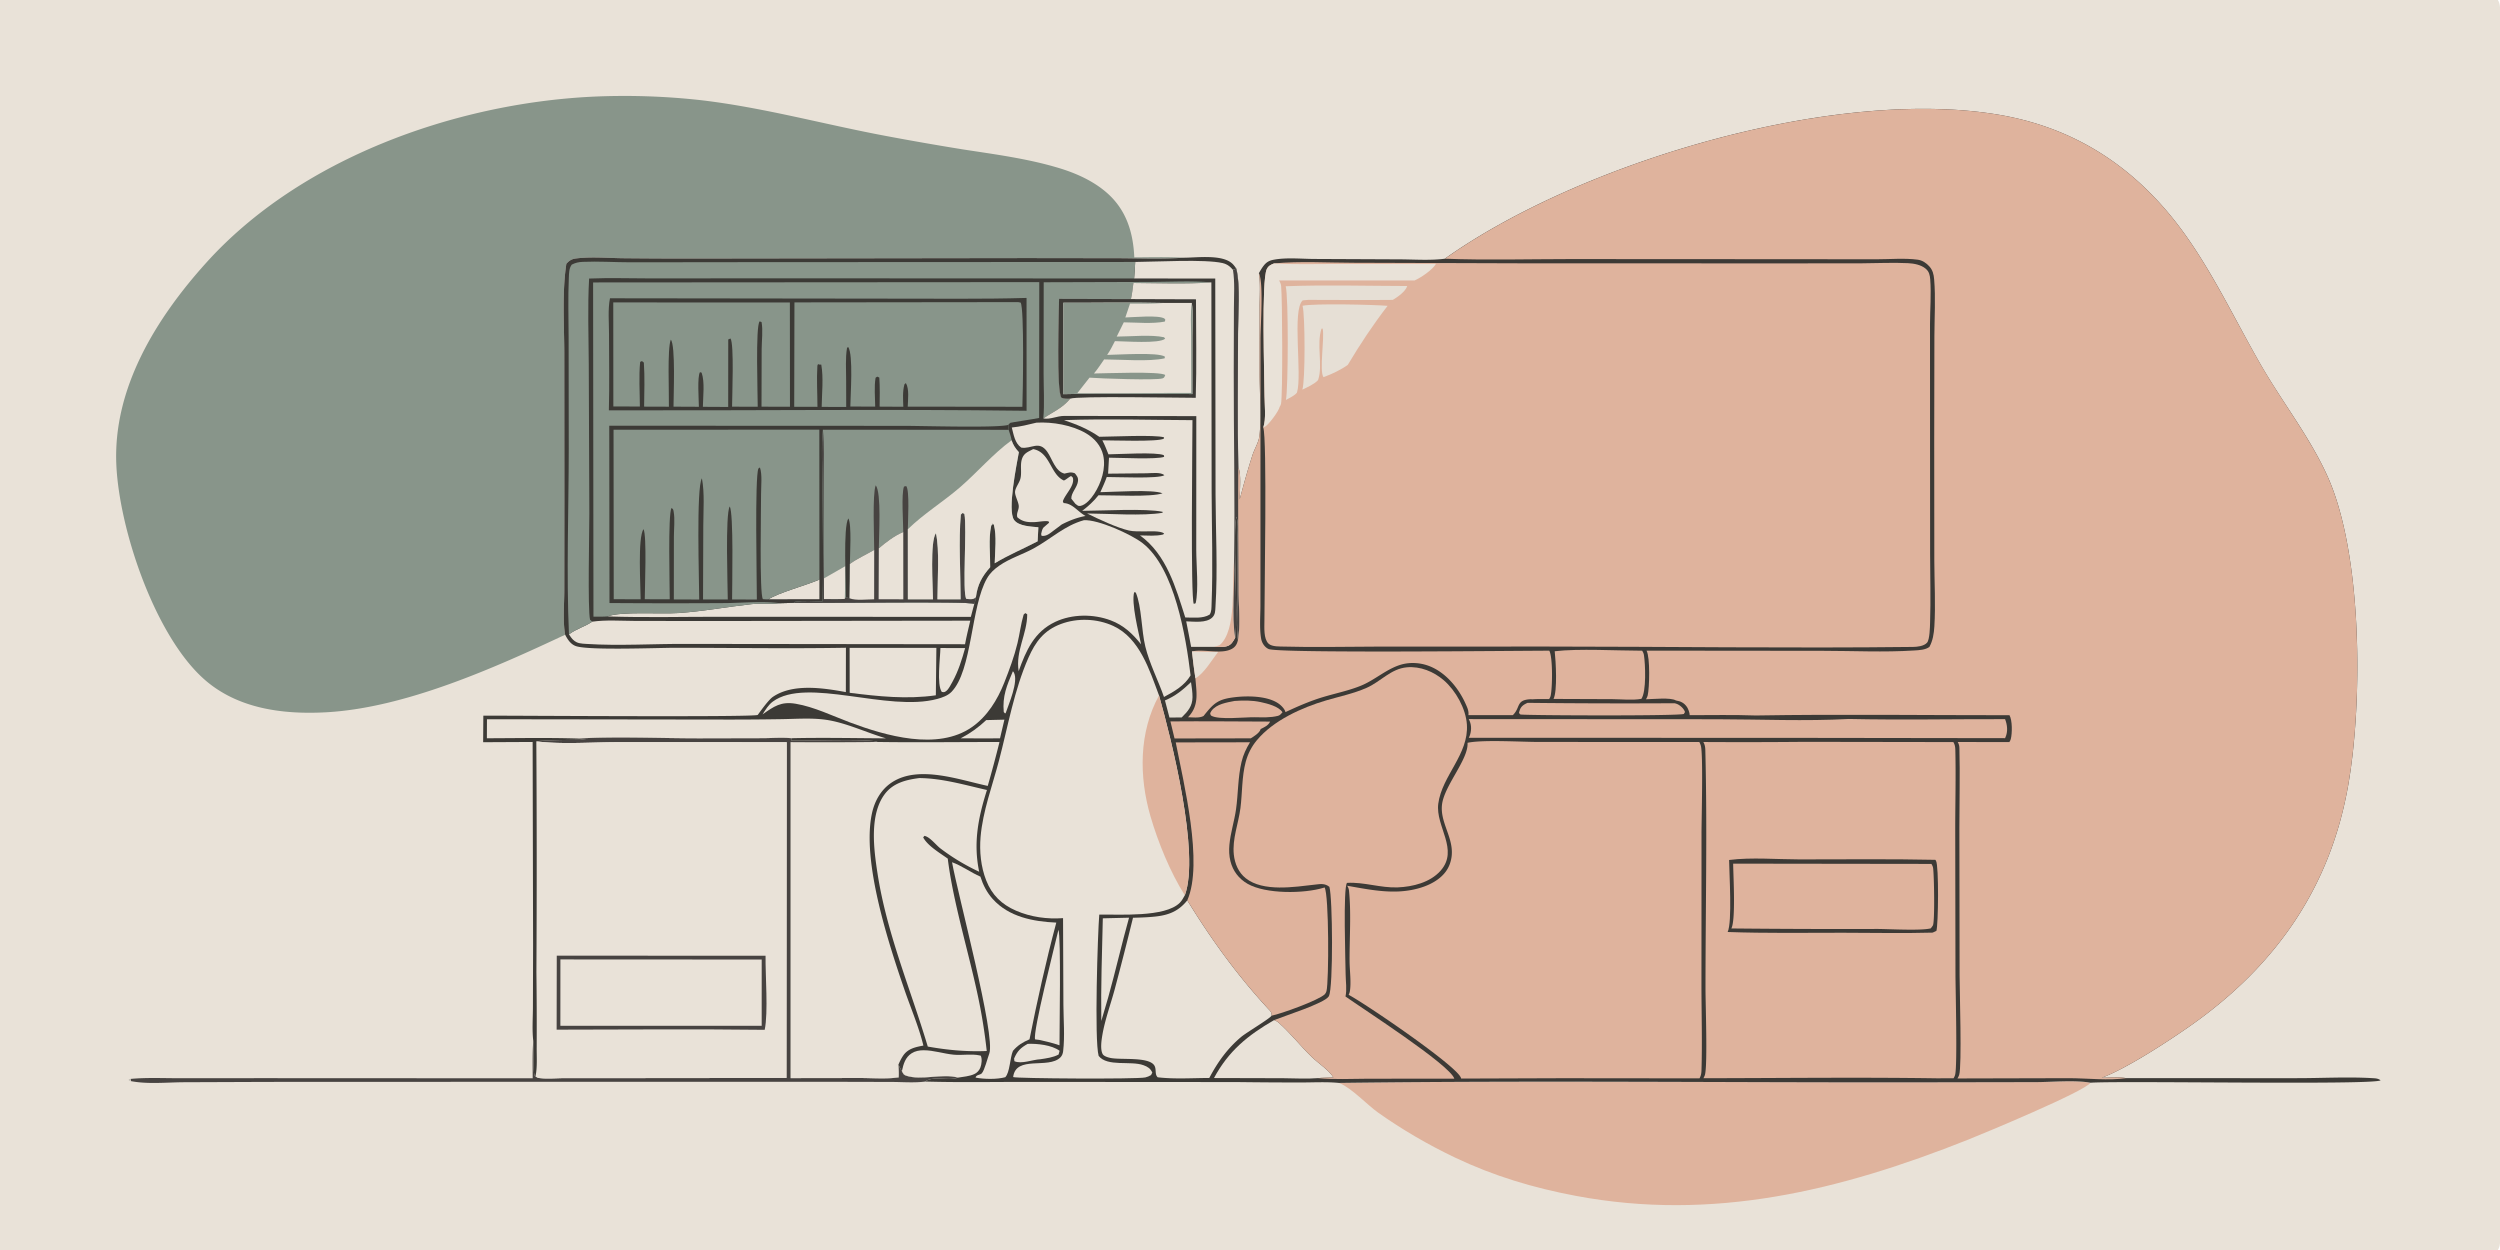
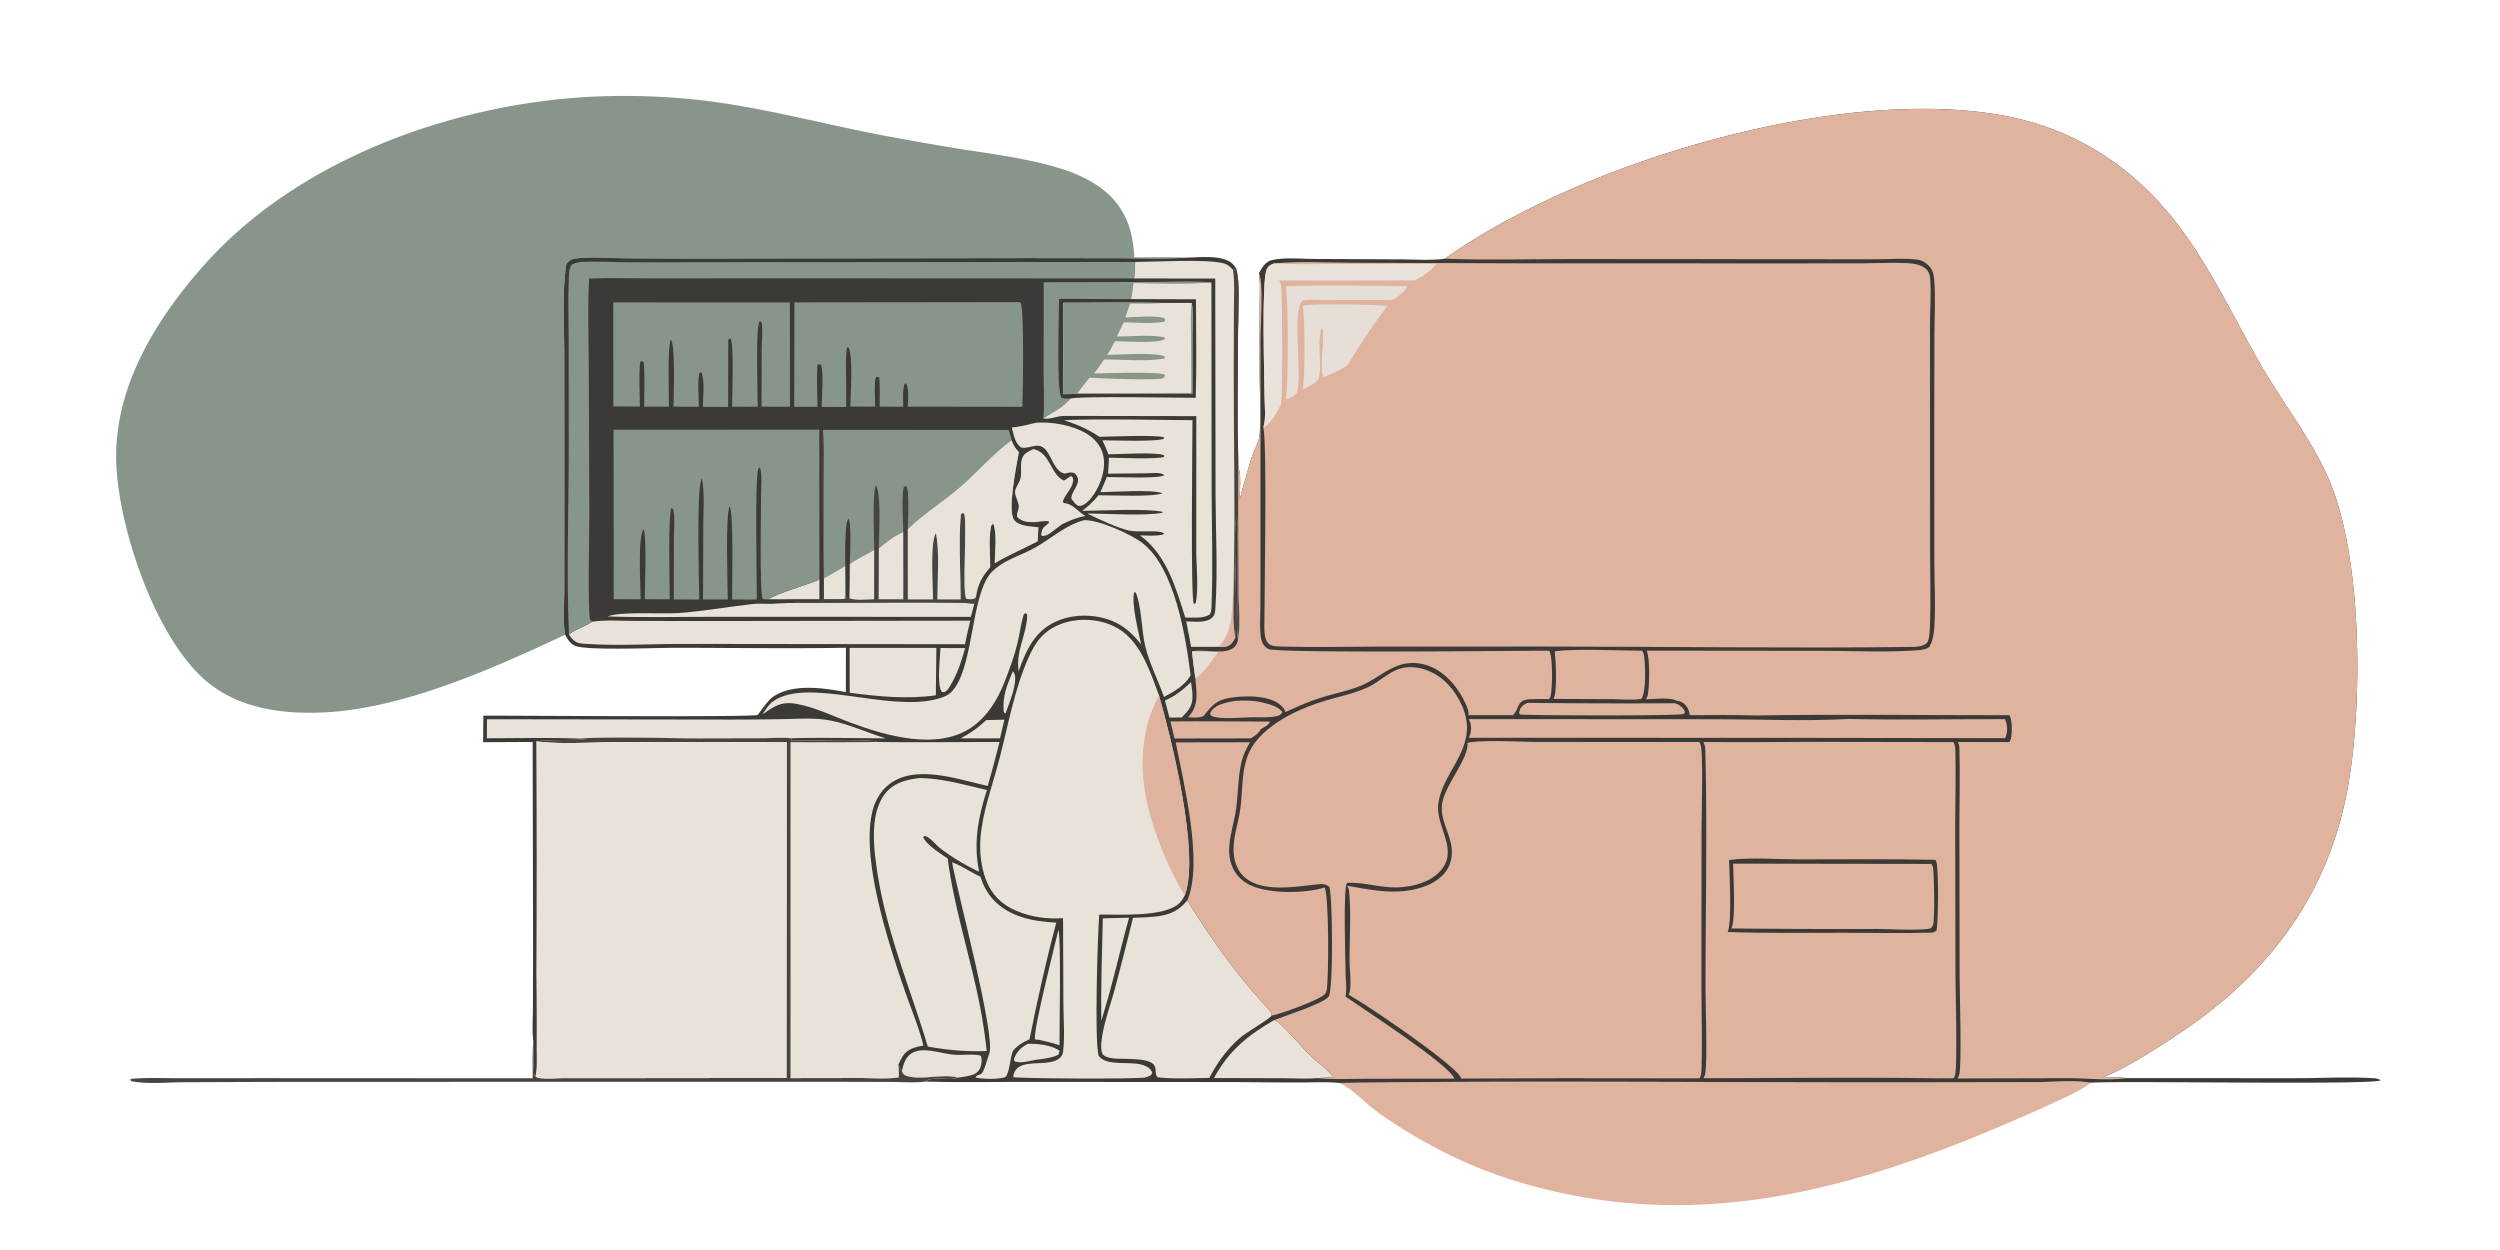
<svg xmlns="http://www.w3.org/2000/svg" version="1.1" style="display: block;" viewBox="0 0 2048 1024" width="2048" height="1024">
-   <path transform="translate(0,0)" fill="rgb(233,226,216)" d="M 0 0 L 2046.25 0 C 2048.75 3.753 2047.99 9.762 2047.99 14.121 L 2048.02 767.612 L 2048.01 954.147 C 2048.01 967.073 2049.66 1011.74 2047.62 1020.8 C 2047.36 1021.98 2046.85 1022.96 2046.25 1024 L 0 1024 L 0 0 z" />
  <path transform="translate(0,0)" fill="rgb(71,67,65)" d="M 473.36 604.992 C 506.596 603.148 540.786 604.881 574.117 604.82 L 624.488 604.701 C 632.289 604.682 640.707 604.032 648.44 604.741 L 647.952 606.639 C 658.016 607.147 714.767 605.025 718.681 607.815 A 3498.89 3498.89 0 0 1 647.704 607.972 L 647.701 883.193 L 704.444 883.101 C 714.818 883.112 725.946 884.097 736.193 882.587 C 736.458 879.094 736.236 875.75 735.956 872.265 C 736.893 873.994 737.762 875.841 738.839 877.483 C 739.955 879.49 740.06 880.465 742.309 881.204 C 755.012 885.38 771.859 879.162 784.787 882.8 C 777.069 885.769 764.702 881 757.898 886.009 C 749.189 887.183 739.215 886.348 730.37 886.329 L 676.342 886.192 L 499.139 886.19 L 219.428 886.293 L 150.546 886.564 C 136.021 886.659 119.886 888.447 105.659 885.325 L 105.638 884.102 L 105.948 884.029 L 105.718 885.251 L 107.323 885.592 L 106.975 883.842 C 120.119 882.613 133.741 883.287 146.951 883.274 L 216.307 883.229 L 436.387 883.333 C 436.346 873.077 436.092 862.767 436.848 852.533 C 437.428 857.651 436.434 879.082 438.174 881.56 L 438.702 881.61 C 438.788 881.711 438.863 881.824 438.961 881.913 C 439.776 882.648 440.986 883.046 442.055 883.168 C 448.461 883.897 455.715 883.227 462.189 883.207 L 503.018 883.206 L 644.276 883.06 L 644.475 607.986 L 506.246 607.97 C 484.996 607.982 460.041 609.954 439.355 607.309 C 443.783 606.232 482.75 605.73 488.335 606.248 C 486.77 606.824 476.399 605.774 473.818 605.119 C 473.664 605.08 473.513 605.035 473.36 604.992 z" />
  <path transform="translate(0,0)" fill="rgb(223,179,157)" d="M 1570.39 886.648 L 1667.77 886.48 C 1681.53 886.43 1699.36 884.651 1712.58 886.958 C 1707.75 894.128 1625.65 928.29 1612.21 933.634 C 1507.25 975.361 1403.22 1000.92 1290.47 979.569 C 1255.96 973.033 1223.82 963.444 1192.01 948.31 C 1170.31 937.991 1148.51 925.33 1128.93 911.428 C 1119.82 904.959 1107.34 891.395 1097.45 887.377 C 1097.24 887.292 1097.03 887.213 1096.81 887.13 C 1254.61 885.041 1412.57 886.863 1570.39 886.648 z" />
  <path transform="translate(0,0)" fill="rgb(233,226,216)" d="M 439.355 607.309 C 460.041 609.954 484.996 607.982 506.246 607.97 L 644.475 607.986 L 644.276 883.06 L 503.018 883.206 L 462.189 883.207 C 455.715 883.227 448.461 883.897 442.055 883.168 C 440.986 883.046 439.776 882.648 438.961 881.913 C 438.863 881.824 438.788 881.711 438.702 881.61 C 440.274 874.202 439.584 865.352 439.662 857.738 A 3641.98 3641.98 0 0 0 439.424 796.339 A 15760.7 15760.7 0 0 0 439.355 607.309 z" />
-   <path transform="translate(0,0)" fill="rgb(71,67,65)" d="M 456.104 782.871 L 627.144 782.96 C 626.929 798.934 629.437 829.275 626.438 843.634 C 569.65 842.932 512.792 843.427 455.998 843.502 L 456.104 782.871 z" />
  <path transform="translate(0,0)" fill="rgb(233,226,216)" d="M 459.084 785.961 L 623.981 786.056 L 623.975 840.351 L 459.056 840.331 L 459.084 785.961 z" />
  <path transform="translate(0,0)" fill="rgb(136,149,138)" d="M 462.972 519.97 C 404.821 547.28 331.677 579.925 267.412 583.491 C 231.779 585.468 194.184 580.699 166.674 555.925 C 126.952 520.154 97.999 434.793 95.341 381.562 C 92.171 318.093 128.149 260.448 169.073 215.097 C 245.952 129.903 371.964 84.923 484.592 79.239 A 565.886 565.886 0 0 1 574.226 82.071 C 625.399 88.052 675.445 101.983 726.025 111.424 A 2455.84 2455.84 0 0 0 788.856 122.4 C 815.206 126.477 841.825 129.909 867.428 137.638 C 881.869 141.997 896.477 148.578 907.731 158.83 C 922.918 172.666 928.334 190.836 929.219 210.837 C 942.584 210.765 956.046 210.384 969.392 211.113 C 952.065 212.405 934.326 211.642 916.95 211.532 L 841.419 211.425 L 583.558 211.786 A 5264.41 5264.41 0 0 1 510.794 211.544 C 498.095 211.435 484.093 210.12 471.584 211.777 C 468.229 212.222 466.177 213.624 463.963 216.091 C 460.37 239.826 462.213 265.323 462.265 289.321 L 462.334 409.989 L 462.275 483.651 C 462.272 495.136 460.973 508.673 462.972 519.97 z" />
  <path transform="translate(0,0)" fill="rgb(60,58,54)" d="M 1183.59 211.939 C 1294.05 133.524 1501.82 71.087 1637.13 93.946 C 1702.53 104.995 1752.9 139.658 1790.89 193.366 C 1814.5 226.755 1831.82 263.735 1852.18 299.087 C 1869.83 329.731 1892.47 358.382 1906.91 390.64 C 1935.28 453.988 1935.61 573.934 1923.85 642.201 C 1909.25 726.901 1864.26 791.126 1794.81 839.986 C 1776.53 852.851 1742.05 875.419 1721.83 882.875 C 1728.1 882.854 1735.74 882.022 1741.82 883.233 L 1881.6 883.236 C 1901.92 883.25 1923.02 882.028 1943.25 883.211 C 1945.84 883.362 1948.12 883.365 1950.17 885.01 C 1944.12 889.045 1738.62 885.243 1712.58 886.958 C 1699.36 884.651 1681.53 886.43 1667.77 886.48 L 1570.39 886.648 C 1412.57 886.863 1254.61 885.041 1096.81 887.13 C 1086.55 886.129 1075.72 886.77 1065.39 886.767 A 4198.2 4198.2 0 0 1 1013.09 886.423 L 839.312 886.3 C 812.195 886.305 785 886.791 757.898 886.009 C 764.702 881 777.069 885.769 784.787 882.8 C 771.859 879.162 755.012 885.38 742.309 881.204 C 740.06 880.465 739.955 879.49 738.839 877.483 C 737.762 875.841 736.893 873.994 735.956 872.265 C 736.236 875.75 736.458 879.094 736.193 882.587 C 725.946 884.097 714.818 883.112 704.444 883.101 L 647.701 883.193 L 647.704 607.972 A 3498.89 3498.89 0 0 0 718.681 607.815 C 714.767 605.025 658.016 607.147 647.952 606.639 L 648.44 604.741 C 640.707 604.032 632.289 604.682 624.488 604.701 L 574.117 604.82 C 540.786 604.881 506.596 603.148 473.36 604.992 C 473.513 605.035 473.664 605.08 473.818 605.119 C 476.399 605.774 486.77 606.824 488.335 606.248 C 482.75 605.73 443.783 606.232 439.355 607.309 A 15760.7 15760.7 0 0 1 439.424 796.339 A 3641.98 3641.98 0 0 1 439.662 857.738 C 439.584 865.352 440.274 874.202 438.702 881.61 L 438.174 881.56 C 436.434 879.082 437.428 857.651 436.848 852.533 C 435.822 843.855 436.534 834.3 436.563 825.522 L 436.703 774.64 L 436.337 607.817 L 395.791 608.021 L 395.949 586.258 C 418.989 586.178 616.976 587.652 620.718 585.675 C 620.941 585.557 629.008 573.675 633.167 570.856 C 649.664 559.669 674.565 563.605 692.915 566.965 L 692.987 530.637 C 646.466 531.451 599.799 530.685 553.267 530.661 C 539.027 530.653 482.699 532.953 471.904 529.33 C 467.519 527.858 464.979 523.856 462.972 519.97 C 460.973 508.673 462.272 495.136 462.275 483.651 L 462.334 409.989 L 462.265 289.321 C 462.213 265.323 460.37 239.826 463.963 216.091 C 466.177 213.624 468.229 212.222 471.584 211.777 C 484.093 210.12 498.095 211.435 510.794 211.544 A 5264.41 5264.41 0 0 0 583.558 211.786 L 841.419 211.425 L 916.95 211.532 C 934.326 211.642 952.065 212.405 969.392 211.113 C 980.231 211.198 1001.88 207.929 1010.03 216.479 C 1011.05 217.551 1011.91 218.781 1012.75 219.999 C 1016.36 233.896 1014.2 258.569 1014.2 273.307 C 1014.21 309.928 1013.64 346.635 1014.45 383.239 C 1017.07 387.541 1015.49 403.553 1015.55 409.215 C 1018.77 396.986 1022.17 384.701 1026.08 372.673 C 1027.53 368.224 1030.77 362.766 1031.51 358.312 C 1033.5 346.194 1031.84 319.14 1031.85 305.807 L 1031.86 251.97 C 1031.85 242.797 1032.65 232.827 1031.29 223.758 C 1032.51 221.665 1033.74 219.499 1035.24 217.594 C 1037.44 214.793 1039.74 213.481 1043.24 212.807 C 1053.62 210.806 1065.71 212.062 1076.32 212.134 L 1146.25 212.454 C 1158.43 212.49 1171.53 213.523 1183.59 211.939 z" />
  <path transform="translate(0,0)" fill="rgb(233,226,216)" d="M 829.77 549.861 C 830.098 550.241 830.312 550.441 830.545 550.861 C 834.588 558.159 826.258 577.037 823.792 584.317 L 823.246 584.339 L 822.275 583.297 C 821.08 570.356 824.792 561.58 829.77 549.861 z" />
  <path transform="translate(0,0)" fill="rgb(233,226,216)" d="M 807.905 589.908 L 822.811 589.54 L 819.202 604.854 L 805.331 604.892 L 786.931 604.84 C 794.831 600.756 801.437 596 807.905 589.908 z" />
  <path transform="translate(0,0)" fill="rgb(233,226,216)" d="M 841.872 855.123 C 849.555 854.812 861.555 856.018 868.012 860.797 L 867.21 863.865 C 862.741 866.288 857.22 866.988 852.245 867.739 C 845.852 868.041 836.699 871.921 831.001 869.338 L 830.752 867.134 C 833.371 861.011 836.063 858.387 841.872 855.123 z" />
  <path transform="translate(0,0)" fill="rgb(228,221,210)" d="M 975.67 558.794 C 976.28 562.849 976.925 566.992 976.901 571.102 C 976.858 578.596 973.059 582.792 968.035 587.726 L 958.015 587.826 L 954.339 573.789 C 963.004 570.155 968.947 565.224 975.67 558.794 z" />
  <path transform="translate(0,0)" fill="rgb(233,226,216)" d="M 770.392 530.855 L 790.614 530.921 C 787.994 540.383 785.139 549.503 780.45 558.169 C 779.145 560.404 777.308 564.4 775.297 565.963 C 773.72 567.188 773.489 567.108 771.525 566.852 C 767.247 560.717 770.232 539.125 770.392 530.855 z" />
  <path transform="translate(0,0)" fill="rgb(223,179,157)" d="M 1011.39 574.214 C 1018.61 573.702 1025.68 573.629 1032.78 575.166 C 1038.26 576.353 1047.5 578.616 1050.63 583.49 C 1049.56 584.712 1048.57 586.003 1046.94 586.42 C 1040.65 588.027 1034.19 587.627 1027.75 587.554 C 1019.71 587.437 998.474 589.897 992.303 586.316 C 991.535 585.871 991.595 585.01 991.382 584.19 C 991.686 583.548 992.008 582.925 992.426 582.347 C 996.508 576.684 1005.03 575.489 1011.39 574.214 z" />
  <path transform="translate(0,0)" fill="rgb(233,226,216)" d="M 903.428 752.287 L 924.92 751.773 C 918.86 773.353 913.945 795.26 907.899 816.86 L 902.185 836.413 C 901.765 808.393 902.788 780.301 903.428 752.287 z" />
  <path transform="translate(0,0)" fill="rgb(223,179,157)" d="M 958.811 590.979 C 986.03 590.723 1013.28 591.058 1040.5 591.124 C 1038.79 594.495 1035.94 595.639 1032.7 597.213 C 1032.67 597.359 1032.66 597.511 1032.61 597.653 C 1031.58 600.555 1027.14 603.287 1024.64 604.848 L 962.178 604.954 L 958.811 590.979 z" />
  <path transform="translate(0,0)" fill="rgb(233,226,216)" d="M 867.083 761.661 C 869.266 767.54 867.887 844.593 867.944 856.324 C 862.438 854.39 856.955 853.095 851.258 851.875 L 847.958 851.468 C 845.797 845.807 864.353 773.489 867.083 761.661 z" />
  <path transform="translate(0,0)" fill="rgb(233,226,216)" d="M 738.839 877.483 C 740.077 871.736 741.549 866.242 746.785 862.863 C 749.701 860.981 753.131 860.375 756.554 860.372 C 764.795 860.366 773.066 863.21 781.269 864.001 C 788.052 864.655 795.916 863.146 802.443 864.585 C 802.775 864.658 803.106 864.742 803.437 864.821 C 804.7 867.377 804.156 871.838 803.145 874.474 C 802.19 876.963 800.476 878.808 798.05 879.93 C 794.203 881.708 788.97 882.099 784.787 882.8 C 771.859 879.162 755.012 885.38 742.309 881.204 C 740.06 880.465 739.955 879.49 738.839 877.483 z" />
  <path transform="translate(0,0)" fill="rgb(223,179,157)" d="M 1251.39 575.767 A 7098.3 7098.3 0 0 0 1371.83 576.093 C 1372.72 576.315 1373.62 576.576 1374.45 576.993 C 1376.85 578.198 1379.56 580.701 1380.33 583.3 L 1379.41 584.879 C 1374.01 586.613 1253.55 586.125 1245.87 585.345 C 1245.09 585.266 1244.84 584.58 1244.36 583.99 C 1244.56 583.168 1244.76 582.349 1245.06 581.553 C 1246.23 578.358 1248.5 577.09 1251.39 575.767 z" />
  <path transform="translate(0,0)" fill="rgb(233,226,216)" d="M 846.4 367.896 C 860.412 370.565 860.306 388.377 871.345 393.559 C 872.152 393.937 875.903 390.455 877.507 389.959 L 878.826 391.221 C 880.68 397.625 872.997 404.356 870.86 410.167 C 870.554 411.001 870.986 411.352 871.343 412.124 C 878.726 412.401 882.77 419.103 889.27 422.675 C 882.132 424.057 876.148 426.388 869.729 429.68 A 717.602 717.602 0 0 1 863.464 434.395 C 860.278 436.76 857.369 439.539 853.249 438.931 L 852.914 437.446 C 853.384 435.557 853.728 433.063 855.278 431.756 L 859.433 428.191 L 858.952 427.085 C 855.593 426.515 851.044 427.563 847.561 427.709 C 842.09 427.938 837.492 427.48 833.35 423.675 C 832.464 420.001 834.921 417.652 834.528 414.116 C 834.15 410.726 831.169 405.723 831.553 402.563 C 831.936 399.404 834.677 395.989 835.693 392.857 C 837.372 387.687 835.494 381.55 837.094 376.293 C 838.632 371.243 841.995 370.228 846.4 367.896 z" />
  <path transform="translate(0,0)" fill="rgb(136,149,138)" d="M 854.999 231.223 L 942.22 230.961 C 958.697 230.87 975.977 229.868 992.367 231.326 C 971.3 232.934 949.627 231.992 928.496 231.832 C 927.919 236.236 927.438 240.674 926.467 245.012 L 867.591 244.85 C 867.544 254.944 865.151 321.028 869.596 325.887 C 872.116 326.742 874.149 326.707 876.748 326.578 C 869.943 334.659 862.981 337.099 854.683 342.811 C 855.754 330.785 854.895 317.972 854.911 305.872 L 854.999 231.223 z" />
  <path transform="translate(0,0)" fill="rgb(233,226,216)" d="M 849.045 346.242 C 862.137 345.486 878.364 348.258 889.762 355.018 C 896.576 359.059 901.93 365.06 903.726 372.917 C 906.138 383.471 902.175 395.669 896.374 404.556 C 893.934 408.293 889.582 413.667 884.959 414.473 C 883.115 414.794 882.411 413.757 880.946 412.717 L 877.62 408.513 C 877.412 403.639 882.623 399.173 883.11 393.999 C 883.381 391.124 882.148 389.823 880.51 387.712 C 877.09 386.437 875.492 387.222 871.974 387.974 C 864.35 386.056 861.988 375.797 857.841 369.991 C 851.042 360.474 844.806 368.084 836.578 366.67 C 831.28 362.953 830.423 356.094 828.858 350.216 C 835.724 349.575 842.355 347.848 849.045 346.242 z" />
  <path transform="translate(0,0)" fill="rgb(233,226,216)" d="M 650.317 493.866 C 668.065 494.394 792.979 492.221 798.148 494.694 L 795.305 505.345 L 591.803 505.257 C 560.547 505.195 528.976 506.049 497.756 504.972 C 508.568 500.715 541.252 503.203 555.873 502.204 C 576.182 500.815 595.819 497.089 615.962 494.894 C 623.559 494.066 631.255 495.239 638.813 494.147 L 650.317 493.866 z" />
  <path transform="translate(0,0)" fill="rgb(233,226,216)" d="M 994.493 883.124 C 1006.51 860.851 1022.13 848.182 1043.75 835.653 C 1045.05 836.171 1046.3 836.766 1047.36 837.689 C 1057.05 846.137 1065.36 856.999 1074.69 865.968 C 1079.78 870.858 1088.92 876.9 1092.33 882.63 C 1088.08 882.797 1083.73 882.78 1079.5 883.213 C 1070.36 883.986 1060.54 883.297 1051.33 883.275 L 994.493 883.124 z" />
  <path transform="translate(0,0)" fill="rgb(233,226,216)" d="M 696.011 530.747 L 767.089 530.728 L 766.636 569.592 C 742.952 572.99 719.624 570.508 696.068 567.54 L 696.011 530.747 z" />
  <path transform="translate(0,0)" fill="rgb(223,179,157)" d="M 1273.62 533.498 C 1293.18 531.197 1324.45 533.033 1345.28 533.059 C 1345.95 534.151 1346.5 535.273 1346.7 536.546 C 1347.87 543.901 1348.82 566.599 1344.62 572.501 C 1337.44 573.809 1328.3 572.797 1320.93 572.752 L 1272.65 572.562 C 1275.95 566.046 1274.53 541.652 1273.62 533.498 z" />
  <path transform="translate(0,0)" fill="rgb(233,226,216)" d="M 398.917 589.2 L 588.053 589.463 A 2650.29 2650.29 0 0 0 639.71 589.14 C 651.838 588.983 664.844 587.934 676.837 589.682 C 693.083 592.05 709.905 600.209 725.823 604.851 C 700.067 604.722 674.183 604.158 648.44 604.741 C 640.707 604.032 632.289 604.682 624.488 604.701 L 574.117 604.82 C 540.786 604.881 506.596 603.148 473.36 604.992 C 448.578 604.211 423.654 604.729 398.854 604.787 L 398.917 589.2 z" />
  <path transform="translate(0,0)" fill="rgb(233,226,216)" d="M 485.166 509.277 C 496.535 507.664 508.598 508.622 520.074 508.662 L 580.484 508.742 L 794.849 508.458 C 793.358 514.872 791.751 521.283 790.557 527.76 L 562.814 527.494 C 535.613 527.296 507.518 529.262 480.464 527.497 C 476.231 527.221 472.701 527.253 469.482 524.094 C 468.158 522.794 467.114 521.216 466.094 519.676 C 471.779 515.318 479.152 513.3 485.166 509.277 z" />
  <path transform="translate(0,0)" fill="rgb(223,179,157)" d="M 1514.57 588.976 C 1557.19 589.91 1599.92 589.027 1642.56 589.124 C 1644.42 593.846 1645.01 599.356 1642.82 604.122 C 1642.73 604.319 1642.62 604.511 1642.53 604.706 L 1461.41 604.449 L 1203.21 604.411 C 1203.75 603.449 1204.09 602.601 1204.39 601.533 C 1205.57 597.31 1205.36 592.919 1203.18 589.084 L 1406.54 589.204 C 1442.34 589.26 1478.88 590.925 1514.57 588.976 z" />
  <path transform="translate(0,0)" fill="rgb(233,226,216)" d="M 779.912 706.343 C 787.663 709.063 795.395 714.801 803.152 718.136 C 805.264 724.927 808.452 731.135 813.225 736.449 C 826.455 751.177 846.482 754.976 865.319 755.797 C 856.894 787.191 849.779 819.53 843.383 851.401 C 837.929 853.762 833.683 856.287 829.804 860.872 C 827.292 866.73 827.328 878.604 823.498 882.457 C 816.516 884.331 806.335 884.11 799.207 882.79 C 799.549 880.35 802.874 880.75 804.276 879.265 C 806.526 876.881 809.046 866.617 810.411 863.084 C 815.885 848.912 784.406 731.729 779.912 706.343 z" />
  <path transform="translate(0,0)" fill="rgb(233,226,216)" d="M 929.964 214.599 C 947.125 214.479 986.989 212.175 1001.51 215.491 C 1004.22 216.109 1006.43 217.339 1008.42 219.303 C 1008.99 219.868 1009.52 220.466 1010.05 221.075 L 1012.75 219.999 C 1016.36 233.896 1014.2 258.569 1014.2 273.307 C 1014.21 309.928 1013.64 346.635 1014.45 383.239 C 1014.08 416.881 1014.66 450.565 1014.67 484.211 C 1014.68 496.769 1016.29 512.072 1014.1 524.344 C 1012.89 514.975 1013.55 504.98 1013.55 495.524 L 1013.61 445.104 C 1013.61 438.649 1014.74 429.583 1013 423.441 C 1009.58 431.415 1014.41 503.639 1011.99 521.57 L 1011.88 522.361 C 1010.15 525.456 1008.83 528.212 1005.21 529.343 C 1002.09 530.317 997.934 529.935 994.659 529.904 L 975.777 529.918 C 974.518 522.937 973.087 515.977 971.74 509.012 C 978.062 509.161 988.257 510.653 993.15 505.783 C 995.564 503.38 995.497 500.552 995.701 497.36 C 997.644 467.002 995.879 435.497 995.775 404.994 L 995.541 228.17 L 929.073 228.132 C 929.527 223.634 929.72 219.112 929.964 214.599 z" />
  <path transform="translate(0,0)" fill="rgb(223,179,157)" d="M 1010.95 459.846 C 1011.65 478.142 1008.84 505.453 1011.88 522.361 C 1010.15 525.456 1008.83 528.212 1005.21 529.343 C 1002.09 530.317 997.934 529.935 994.659 529.904 L 998.987 528.621 C 1013.66 516.342 1008.7 477.343 1010.95 459.846 z" />
  <path transform="translate(0,0)" fill="rgb(71,67,65)" d="M 1012.75 219.999 C 1016.36 233.896 1014.2 258.569 1014.2 273.307 C 1014.21 309.928 1013.64 346.635 1014.45 383.239 C 1014.08 416.881 1014.66 450.565 1014.67 484.211 C 1014.68 496.769 1016.29 512.072 1014.1 524.344 C 1012.89 514.975 1013.55 504.98 1013.55 495.524 L 1013.61 445.104 C 1013.61 438.649 1014.74 429.583 1013 423.441 C 1009.58 431.415 1014.41 503.639 1011.99 521.57 L 1011.88 522.361 C 1008.84 505.453 1011.65 478.142 1010.95 459.846 C 1011.77 408.182 1010.6 356.418 1010.68 304.738 L 1010.82 252.397 C 1010.85 242.16 1011.64 231.192 1010.05 221.075 L 1012.75 219.999 z" />
  <path transform="translate(0,0)" fill="rgb(136,149,138)" d="M 466.094 519.676 C 463.915 470.366 465.893 417.257 465.919 367.47 L 465.815 276.697 C 465.791 260.379 465.241 243.849 465.988 227.55 C 466.159 223.809 466.099 219.798 468.382 216.775 C 471.376 215.222 474.074 214.656 477.437 214.509 C 490.316 213.944 503.664 214.878 516.602 214.873 L 611.282 214.757 L 929.964 214.599 C 929.72 219.112 929.527 223.634 929.073 228.132 L 633.437 227.993 L 533.499 228.079 C 516.602 228.094 499.472 227.473 482.603 228.192 C 481.297 251.321 482.219 274.901 482.315 298.072 L 482.793 420.694 C 482.824 433.581 481.324 499.847 483.381 507.696 L 485.166 509.277 C 479.152 513.3 471.779 515.318 466.094 519.676 z" />
  <path transform="translate(0,0)" fill="rgb(233,226,216)" d="M 972.631 737.567 C 992.043 769.302 1013.29 798.637 1038.51 826.028 C 1040.23 827.894 1042.11 829.242 1041.67 832.04 C 1040.2 834.519 1021.04 845.85 1016.73 849.474 C 1005.48 858.926 997.462 870.146 990.655 883.068 C 976.826 883.12 962.136 884.133 948.428 882.525 C 945.717 880.138 947.595 875.95 945.599 872.809 C 940.927 865.457 917.932 868.476 909.586 866.645 C 907.659 866.222 904.297 865.3 903.305 863.491 C 901.204 859.662 902.334 852.105 903.062 847.845 C 905.166 835.523 909.693 823.178 912.991 811.109 A 2847.42 2847.42 0 0 0 928.152 751.833 C 934.235 751.678 940.318 751.488 946.372 750.841 C 957.563 749.646 965.497 746.427 972.631 737.567 z" />
  <path transform="translate(0,0)" fill="rgb(223,179,157)" d="M 963.163 608.173 L 1024 608.073 C 1020.85 613.286 1018.54 618.072 1017.09 624.064 C 1014.05 636.647 1014.36 650.017 1012.58 662.835 C 1011.22 672.622 1008 682.245 1007.13 692.077 C 1006.72 696.614 1006.87 701.101 1007.98 705.532 C 1009.99 713.518 1014.84 719.881 1021.98 723.985 C 1036.82 732.517 1068.32 732.197 1084.52 727.191 C 1084.72 727.131 1084.91 727.051 1085.1 726.98 C 1088.72 732.747 1088.71 803.899 1086.65 811.959 C 1086.4 812.931 1085.94 813.678 1085.33 814.449 C 1080.45 819.371 1049.22 830.637 1041.67 832.04 C 1042.11 829.242 1040.23 827.894 1038.51 826.028 C 1013.29 798.637 992.043 769.302 972.631 737.567 C 986.003 707.199 969.584 641.24 963.163 608.173 z" />
  <path transform="translate(0,0)" fill="rgb(223,179,157)" d="M 1015.55 409.215 C 1018.77 396.986 1022.17 384.701 1026.08 372.673 C 1027.53 368.224 1030.77 362.766 1031.51 358.312 C 1033.5 346.194 1031.84 319.14 1031.85 305.807 L 1031.86 251.97 C 1031.85 242.797 1032.65 232.827 1031.29 223.758 C 1031.38 223.964 1031.48 224.167 1031.56 224.377 C 1035.12 233.26 1032.61 266.335 1032.58 277.883 L 1032.56 453.192 L 1032.54 496.606 C 1032.49 505.178 1031.7 514.725 1033.12 523.18 C 1033.71 526.63 1035.95 530.22 1039.28 531.679 C 1047.46 535.265 1243.14 533.055 1269.17 533.039 C 1272.17 538.218 1271.76 564.155 1270.24 570.175 C 1270.01 571.048 1269.53 571.91 1269.07 572.675 C 1264.51 572.72 1259.83 572.543 1255.29 572.881 C 1254.58 572.807 1253.89 572.785 1253.18 572.834 C 1242.18 573.604 1245.41 579.36 1239.94 585.19 C 1239.74 585.41 1239.52 585.615 1239.3 585.827 L 1202.91 585.834 C 1203.42 582.482 1201.91 579.435 1200.57 576.442 C 1194.7 563.364 1183.97 550.452 1170.25 545.415 C 1163.42 542.906 1155.48 542.38 1148.42 544.275 C 1136.43 547.496 1126.59 556.917 1115.04 561.658 C 1104.93 565.807 1093.87 567.992 1083.42 571.169 C 1072.92 574.363 1062.98 578.722 1053.05 583.364 C 1052.56 581.085 1050.07 578.446 1048.28 577.028 C 1039.5 570.085 1022.73 569.862 1011.98 571.095 C 998.033 572.695 994.593 575.615 985.977 586.512 C 982.542 588.426 977.107 587.634 973.244 587.573 A 88.838 88.838 0 0 0 974.592 586.026 C 982.269 576.993 980.12 566.604 979.268 555.672 C 978.09 548.377 977.315 541.017 976.459 533.678 C 986.256 531.29 1001.16 536.624 1009.81 531.145 C 1012.37 529.524 1013.49 527.204 1014.1 524.344 C 1016.29 512.072 1014.68 496.769 1014.67 484.211 C 1014.66 450.565 1014.08 416.881 1014.45 383.239 C 1017.07 387.541 1015.49 403.553 1015.55 409.215 z" />
  <path transform="translate(0,0)" fill="rgb(230,223,213)" d="M 976.459 533.678 C 983.615 534.069 990.7 534.15 997.866 534.052 C 992.986 540.417 986.247 551.842 979.268 555.672 C 978.09 548.377 977.315 541.017 976.459 533.678 z" />
  <path transform="translate(0,0)" fill="rgb(233,226,216)" d="M 753.047 637.4 C 771.812 637.531 790.306 643.047 808.514 647.164 C 801.329 669.848 797.219 690.523 802.151 714.138 A 172.369 172.369 0 0 1 770.324 694.977 C 766.607 692.109 761.74 685.548 757.277 684.745 L 756.276 685.989 C 759.886 692.903 770.213 698.947 776.406 703.388 C 780.935 740.41 794.527 783.133 802.108 820.765 A 452.018 452.018 0 0 1 808.341 860.981 C 791.876 861.678 776.203 860.224 760.036 857.34 C 745.87 810.001 726.424 764.625 718.848 715.401 C 715.866 696.027 712.009 667.477 724.826 650.488 C 731.709 641.366 742.327 638.769 753.047 637.4 z" />
  <path transform="translate(0,0)" fill="rgb(233,226,216)" d="M 887.906 426.162 C 899.405 425.401 926.577 437.644 935.938 444.887 C 962.384 465.351 971.501 521.715 975.321 553.283 C 970.409 561.668 961.854 566.512 953.54 570.964 C 948.734 557.247 941.715 543.736 938.25 529.67 C 934.999 516.472 935.322 496.991 930.442 485.407 L 929.148 485.093 C 926.548 493.704 932.774 518.324 934.789 527.838 C 927.821 519.158 920.559 512.23 909.956 508.227 C 895.734 502.857 878.343 502.913 864.534 509.402 C 847.186 517.555 840.55 532.959 834.479 549.824 C 831.794 533.235 841.438 519.484 841.498 503.278 L 840.115 502.276 C 839.437 502.738 838.724 502.951 838.485 503.76 C 836.278 511.239 835.36 519.25 833.529 526.858 C 830.881 537.858 826.827 548.753 822.676 559.262 C 817.072 573.39 808.853 586.796 796.199 595.638 C 768.162 615.229 725.338 602.691 696.266 591.806 C 682.083 586.495 666.854 579.033 651.865 576.515 C 639.808 574.49 634.133 578.589 624.668 585.241 C 627.048 581.526 629.452 577.423 633.047 574.768 C 660.869 554.225 727.331 583.626 767.946 572.535 C 771.918 571.45 776.399 569.883 779.358 566.887 C 796.579 549.452 795.191 496.875 808.596 473.703 C 811.123 469.334 814.505 466.234 818.623 463.365 C 827.153 457.421 837.649 454.232 846.776 449.261 C 861.024 441.501 871.903 430.592 887.906 426.162 z" />
  <path transform="translate(0,0)" fill="rgb(136,149,138)" d="M 674.108 351.954 L 826.278 352.078 C 827.06 354.774 828.366 357.931 828.684 360.685 C 830.073 364.772 831.773 367.232 834.655 370.411 C 832.911 380.346 825.081 418.102 830.733 425.926 C 834.496 431.135 844.776 431.338 850.63 431.941 L 850.021 443.442 C 838.439 449.475 825.993 454.679 814.859 461.444 C 815.065 451.7 816.662 439.174 814.152 429.813 L 812.831 428.704 L 812.529 429.144 L 813.957 428.993 C 812.835 429.709 812.22 429.729 811.926 431.107 C 809.685 441.582 811.286 453.916 811.161 464.67 C 804.471 472.177 800.786 478.917 799.493 489.104 C 799.301 491.156 798.925 492.784 798.148 494.694 C 792.979 492.221 668.065 494.394 650.317 493.866 L 651.168 492.985 C 658.354 491.81 666.406 492.549 673.704 492.629 C 674.952 459.583 673.704 426.066 673.632 392.973 C 673.602 379.455 672.759 365.379 674.108 351.954 z" />
  <path transform="translate(0,0)" fill="rgb(60,58,54)" d="M 692.959 489.251 C 693.13 477.885 690.567 431.649 694.971 424.664 C 697.859 429.546 696.22 455.109 696.227 461.992 C 696.13 471.356 696.219 480.759 695.92 490.115 L 692.959 489.251 z" />
  <path transform="translate(0,0)" fill="rgb(233,226,216)" d="M 674.925 473.852 L 692.325 463.891 C 692.24 472.782 692.408 481.75 692.049 490.63 C 686.453 491.052 680.593 490.761 674.967 490.796 L 674.925 473.852 z" />
  <path transform="translate(0,0)" fill="rgb(71,67,65)" d="M 673.704 492.629 C 674.952 459.583 673.704 426.066 673.632 392.973 C 673.602 379.455 672.759 365.379 674.108 351.954 C 675.358 364.84 674.734 378.156 674.761 391.114 C 674.818 418.662 674.322 446.318 674.925 473.852 L 674.967 490.796 C 680.593 490.761 686.453 491.052 692.049 490.63 L 692.959 489.251 L 695.92 490.115 C 696.219 480.759 696.13 471.356 696.227 461.992 C 702.113 457.633 709.776 454.293 716.148 450.482 C 716.139 440.461 714.58 404.404 717.393 397.554 C 722.204 403.484 719.942 439.158 719.925 449.189 C 725.583 444.344 733.052 438.625 739.956 435.857 C 739.949 427.813 738.251 404.862 740.554 398.584 L 742.36 398.179 C 745.326 401.625 743.696 427.525 743.697 433.569 L 743.718 490.952 L 764.304 490.951 C 764.246 480.379 761.754 443.833 766.686 436.784 C 769.814 450.419 767.937 475.961 767.937 490.96 L 786.959 490.97 C 786.921 469.286 785.183 442.678 787.136 421.559 L 788.556 420.225 L 790.023 421 C 792.277 432.728 788.098 485.393 791.602 490.59 C 793.981 490.787 796.971 491.383 798.926 489.655 C 799.124 489.48 799.304 489.287 799.493 489.104 C 799.301 491.156 798.925 492.784 798.148 494.694 C 792.979 492.221 668.065 494.394 650.317 493.866 L 651.168 492.985 C 658.354 491.81 666.406 492.549 673.704 492.629 z" />
  <path transform="translate(0,0)" fill="rgb(233,226,216)" d="M 696.227 461.992 C 702.113 457.633 709.776 454.293 716.148 450.482 L 716.095 490.929 C 710.402 490.976 701.088 492.177 695.92 490.115 C 696.219 480.759 696.13 471.356 696.227 461.992 z" />
  <path transform="translate(0,0)" fill="rgb(233,226,216)" d="M 719.925 449.189 C 725.583 444.344 733.052 438.625 739.956 435.857 L 740.002 490.954 L 719.777 490.915 L 719.925 449.189 z" />
  <path transform="translate(0,0)" fill="rgb(233,226,216)" d="M 743.697 433.569 C 756.593 420.921 772.628 411.096 786.334 399.268 C 800.617 386.942 813.488 371.76 828.684 360.685 C 830.073 364.772 831.773 367.232 834.655 370.411 C 832.911 380.346 825.081 418.102 830.733 425.926 C 834.496 431.135 844.776 431.338 850.63 431.941 L 850.021 443.442 C 838.439 449.475 825.993 454.679 814.859 461.444 C 815.065 451.7 816.662 439.174 814.152 429.813 L 812.831 428.704 L 812.529 429.144 L 813.957 428.993 C 812.835 429.709 812.22 429.729 811.926 431.107 C 809.685 441.582 811.286 453.916 811.161 464.67 C 804.471 472.177 800.786 478.917 799.493 489.104 C 799.304 489.287 799.124 489.48 798.926 489.655 C 796.971 491.383 793.981 490.787 791.602 490.59 C 788.098 485.393 792.277 432.728 790.023 421 L 788.556 420.225 L 787.136 421.559 C 785.183 442.678 786.921 469.286 786.959 490.97 L 767.937 490.96 C 767.937 475.961 769.814 450.419 766.686 436.784 C 761.754 443.833 764.246 480.379 764.304 490.951 L 743.718 490.952 L 743.697 433.569 z" />
  <path transform="translate(0,0)" fill="rgb(233,226,216)" d="M 928.496 231.832 C 949.627 231.992 971.3 232.934 992.367 231.326 L 992.569 403.153 C 992.673 433.613 993.711 464.388 992.527 494.805 C 992.415 497.677 992.618 501.096 990.918 503.496 C 985.372 506.902 977.239 505.877 970.955 505.827 C 963.214 481.472 955.635 454.248 933.878 438.616 C 939.988 438.671 946.975 439.354 952.897 437.855 L 953.643 436.942 C 950.075 434.594 941.819 435.407 937.434 435.322 C 933.437 435.245 928.784 435.492 924.907 434.626 C 915.357 432.495 899.581 425.13 890.538 420.629 C 907.902 420.742 936.492 422.835 952.376 420.056 L 952.396 419.291 C 939.144 416.321 902.004 418.428 886.544 418.492 C 891.582 414.632 895.906 410.725 899.871 405.724 C 911.675 405.629 942.856 407.361 952.36 404.13 C 944.514 400.715 911.828 403.072 901.407 403.199 C 903.224 399.096 905.17 395.006 906.657 390.77 C 914.999 390.729 948.777 392.347 953.846 389.316 C 951.046 386.564 943.268 387.677 939.284 387.711 L 907.755 388.031 L 908.494 374.94 C 917.104 374.944 947.639 376.535 953.675 374.229 L 953.405 372.883 C 947.187 370.138 916.803 372.126 908.034 372.184 C 906.484 368.302 904.995 364.399 903.038 360.698 C 910.204 360.685 948.977 362.128 953.415 359.321 L 953.607 358.262 C 946.188 355.988 910.855 357.761 900.538 357.812 C 891.237 351.418 882.272 347.785 871.606 344.175 C 906.555 342.91 941.881 344.076 976.869 344.193 C 976.865 361.602 975.238 490.302 977.964 494.711 L 979.479 494.17 C 982.055 482.991 979.975 462.71 979.971 450.4 L 980.017 340.896 L 871.973 340.715 C 865.62 340.75 860.621 343.785 854.683 342.811 C 862.981 337.099 869.943 334.659 876.748 326.578 C 874.149 326.707 872.116 326.742 869.596 325.887 C 865.151 321.028 867.544 254.944 867.591 244.85 L 926.467 245.012 C 927.438 240.674 927.919 236.236 928.496 231.832 z" />
  <path transform="translate(0,0)" fill="rgb(60,58,54)" d="M 867.591 244.85 L 926.467 245.012 L 979.748 245.19 C 979.754 272.035 980.401 299.057 979.56 325.881 C 965.603 325.903 882.494 324.275 876.748 326.578 C 874.149 326.707 872.116 326.742 869.596 325.887 C 865.151 321.028 867.544 254.944 867.591 244.85 z" />
  <path transform="translate(0,0)" fill="rgb(233,226,216)" d="M 871.045 248.027 C 898.494 248.101 926.005 247.494 953.443 248.181 L 976.355 248.139 C 977.59 256.907 976.845 266.558 976.821 275.41 L 976.805 322.8 C 941.614 322.867 906.235 322.049 871.074 322.912 L 871.045 248.027 z" />
  <path transform="translate(0,0)" fill="rgb(136,149,138)" d="M 871.045 248.027 C 898.494 248.101 926.005 247.494 953.443 248.181 C 944.195 248.854 934.983 248.78 925.719 248.722 L 921.874 260.063 C 928.366 259.956 949.184 257.874 953.928 260.977 L 954.645 261.95 L 954.173 263.454 C 943.737 265.432 931.319 264.148 920.6 264.051 L 914.815 275.738 C 926.118 275.709 942.95 273.937 953.597 276.272 L 954.508 277.438 C 949.85 281.792 920.996 279.507 913.344 279.458 C 911.358 283.296 909.467 287.204 906.97 290.743 C 915.777 290.66 948.473 288.316 954.298 292.16 L 954.073 293.546 C 941.265 296.429 918.414 294.471 904.512 294.425 C 901.804 298.29 899.209 302.37 896.154 305.967 C 904.45 305.908 950.568 303.95 954.553 307.208 C 954.007 308.55 953.951 309.409 952.414 309.953 C 947.387 311.732 901.052 310.065 892.524 309.376 L 882.548 322.053 L 975.869 321.875 L 975.751 274.697 C 975.74 266.119 975.051 256.601 976.355 248.139 C 977.59 256.907 976.845 266.558 976.821 275.41 L 976.805 322.8 C 941.614 322.867 906.235 322.049 871.074 322.912 L 871.045 248.027 z" />
  <path transform="translate(0,0)" fill="rgb(233,226,216)" d="M 718.681 607.815 C 752.119 608.329 785.364 607.796 818.791 607.874 A 1076.93 1076.93 0 0 1 809.165 643.822 C 785.797 638.825 752.9 626.678 730.992 640.7 C 721.822 646.569 716.492 656.037 714.259 666.517 C 705.869 705.882 727.998 773.082 741.04 811.091 C 746.166 826.03 752.733 841.241 756.447 856.53 C 749.885 857.78 743.689 858.99 739.733 864.973 C 738.219 867.262 737.003 869.733 735.956 872.265 C 736.236 875.75 736.458 879.094 736.193 882.587 C 725.946 884.097 714.818 883.112 704.444 883.101 L 647.701 883.193 L 647.704 607.972 A 3498.89 3498.89 0 0 0 718.681 607.815 z" />
  <path transform="translate(0,0)" fill="rgb(223,179,157)" d="M 1088.38 816.427 C 1088.47 816.263 1088.58 816.103 1088.66 815.935 C 1092.26 809.144 1091.7 735.187 1089.03 726.498 C 1085.24 723.472 1081.76 724.171 1077.17 724.685 C 1060.44 726.559 1034.86 730.863 1020.47 719.428 C 1014.57 714.732 1011.53 707.492 1010.75 700.124 C 1009.38 687.156 1014.54 674.745 1016.16 662.07 C 1017.76 649.624 1017.23 636.173 1020.5 624.066 C 1022.26 617.566 1025.21 611.724 1029.51 606.529 C 1043.01 590.203 1066.45 579.644 1086.32 573.786 C 1097.46 570.501 1108.97 568.154 1119.63 563.44 C 1131.08 558.373 1139.38 547.852 1152.46 546.662 C 1163.49 545.657 1174.53 550.18 1182.78 557.306 C 1192.54 565.728 1200.81 580.518 1201.68 593.499 C 1203.31 618.017 1181.33 635.308 1178.24 658.333 C 1175.73 677.005 1195.58 696.11 1179.98 713.445 C 1171.45 722.932 1157.4 726.438 1145.04 726.946 C 1131.04 727.522 1117.02 722.374 1103.45 723.261 C 1100.2 727.703 1102.23 787.311 1102.34 798.13 C 1102.4 803.83 1103.48 810.834 1102.22 816.326 C 1115.84 826.029 1187.79 872.291 1191.38 883.639 L 1120.77 883.684 C 1107.22 883.726 1092.97 884.498 1079.5 883.213 C 1083.73 882.78 1088.08 882.797 1092.33 882.63 C 1088.92 876.9 1079.78 870.858 1074.69 865.968 C 1065.36 856.999 1057.05 846.137 1047.36 837.689 C 1046.3 836.766 1045.05 836.171 1043.75 835.653 C 1051.82 832.429 1084.68 821.937 1088.38 816.427 z" />
  <path transform="translate(0,0)" fill="rgb(233,226,216)" d="M 870.852 752.136 C 857.866 753.117 844.395 751.25 832.393 746.06 C 820.572 740.949 812.556 733.173 807.857 721.14 C 803.503 709.99 802.291 697.447 803.292 685.577 C 805.064 664.542 813.036 643.429 818.372 623.063 C 825.721 595.021 830.764 565.419 842.515 538.771 C 848.268 525.724 855.179 516.4 869.066 511.188 C 882.657 506.088 898.841 506.693 912.047 512.799 C 933.673 522.799 941.731 549.099 949.475 569.715 C 959.749 605.998 983.109 699.266 970.62 733.419 C 969.452 735.512 968.232 737.786 966.542 739.503 C 954.537 751.699 916.686 748.927 900.519 749.245 C 899.282 764.085 896.388 852.135 900.017 865.002 C 907.102 874.108 926.27 868.792 936.721 872.606 C 940.215 873.882 942.426 875.262 943.97 878.65 L 942.936 880.703 C 941.443 881.59 939.916 882.267 938.216 882.644 C 931.376 884.161 831.91 883.559 829.974 882.325 C 832.194 864.265 858.716 876.021 868.643 866.261 C 870.085 864.843 870.709 863.015 870.94 861.048 C 872.366 848.927 871.22 835.5 871.141 823.25 L 870.852 752.136 z" />
  <path transform="translate(0,0)" fill="rgb(223,179,157)" d="M 949.475 569.715 C 959.749 605.998 983.109 699.266 970.62 733.419 C 958.71 714.688 948.586 689.827 942.428 668.561 C 933.04 636.136 932.921 599.839 949.475 569.715 z" />
  <path transform="translate(0,0)" fill="rgb(223,179,157)" d="M 1478.37 607.717 L 1600.19 607.91 C 1601.51 610.153 1601.75 612.019 1601.81 614.6 C 1602.33 636.123 1601.74 657.768 1601.72 679.308 L 1601.92 798.534 C 1601.95 810.291 1603.61 873.735 1601.61 880.548 C 1601.32 881.569 1600.9 882.444 1600.33 883.332 L 1586.4 883.346 C 1522.78 882.417 1459.06 883.192 1395.44 883.286 C 1395.52 883.129 1395.59 882.972 1395.68 882.816 C 1396.13 881.945 1396.58 881.053 1396.79 880.085 C 1398.87 870.696 1397.15 822.656 1397.15 810.136 C 1397.15 745.168 1398.66 679.768 1397.01 614.858 C 1396.94 612.198 1396.72 610.198 1395.36 607.855 A 5379.43 5379.43 0 0 0 1478.37 607.717 z" />
  <path transform="translate(0,0)" fill="rgb(60,58,54)" d="M 1416.48 704.499 C 1434.83 702.179 1455.51 704.006 1474.08 704.023 C 1511.16 704.057 1548.36 703.553 1585.43 704.369 C 1585.61 704.638 1585.81 704.898 1585.98 705.176 C 1588.39 709.144 1587.89 757.55 1586.3 762.566 L 1583.23 764.004 C 1558.76 764.715 1534.09 764.093 1509.61 764.106 C 1478.2 764.124 1446.69 764.613 1415.3 763.491 C 1419.14 755.369 1416.61 715.893 1416.48 704.499 z" />
  <path transform="translate(0,0)" fill="rgb(223,179,157)" d="M 1419.8 707.499 L 1582.22 707.723 C 1582.85 708.748 1583.41 709.844 1583.59 711.05 C 1584.44 716.855 1585.07 754.086 1583.5 757.905 C 1583.16 758.729 1582.23 759.74 1581.71 760.501 C 1573.51 762.603 1547.21 761.011 1537.58 761.006 A 8881.11 8881.11 0 0 1 1418.32 760.59 C 1422.02 753.654 1419.91 717.686 1419.8 707.499 z" />
  <path transform="translate(0,0)" fill="rgb(223,179,157)" d="M 1202.2 608.496 C 1214.63 605.835 1245.8 607.783 1260.52 607.815 L 1392.08 607.832 C 1392.61 608.849 1393.02 609.777 1393.33 610.884 C 1395.32 617.961 1393.87 671.33 1393.88 682.689 L 1393.83 807.372 C 1393.85 830.427 1394.55 853.66 1393.86 876.688 C 1393.79 879.234 1393.48 881.132 1392.24 883.384 L 1279.75 883.27 L 1196.96 883.563 C 1196.9 883.33 1196.86 883.09 1196.77 882.865 C 1192.87 872.793 1119.06 822.534 1104.82 814.956 C 1105.21 814.117 1105.61 813.189 1105.77 812.274 C 1107.07 804.835 1105.6 794.951 1105.57 787.282 C 1105.48 768.548 1106.95 748.535 1105.14 729.941 C 1104.98 728.266 1104.51 727.032 1103.61 725.603 C 1117.61 728.061 1131.89 730.987 1146.17 730.262 C 1158.82 729.619 1174.25 725.629 1182.89 715.847 A 24.77 24.77 0 0 0 1187.78 707.542 C 1194.17 689.32 1179.23 675.77 1181.32 658.965 C 1183.27 643.381 1203.18 621.894 1202.2 608.496 z" />
-   <path transform="translate(0,0)" fill="rgb(136,149,138)" d="M 485.871 231.372 L 851.372 231.112 L 851.267 342.399 C 848.094 343.13 828.417 346.053 827.672 346.373 C 827.251 346.555 826.367 347.711 825.997 348.09 L 826.278 352.078 L 674.108 351.954 C 672.759 365.379 673.602 379.455 673.632 392.973 C 673.704 426.066 674.952 459.583 673.704 492.629 C 666.406 492.549 658.354 491.81 651.168 492.985 L 650.317 493.866 L 638.813 494.147 C 631.255 495.239 623.559 494.066 615.962 494.894 C 595.819 497.089 576.182 500.815 555.873 502.204 C 541.252 503.203 508.568 500.715 497.756 504.972 C 493.961 505.301 489.981 505.124 486.162 505.186 L 485.871 231.372 z" />
  <path transform="translate(0,0)" fill="rgb(60,58,54)" d="M 825.997 348.09 L 826.278 352.078 L 674.108 351.954 C 672.759 365.379 673.602 379.455 673.632 392.973 C 673.704 426.066 674.952 459.583 673.704 492.629 C 666.406 492.549 658.354 491.81 651.168 492.985 L 650.317 493.866 L 638.813 494.147 C 624.604 492.24 607.845 493.988 593.391 494.053 A 6670.67 6670.67 0 0 1 499.291 494.002 L 499.097 348.748 L 740.95 348.858 C 756.019 348.871 816.981 350.708 825.997 348.09 z" />
  <path transform="translate(0,0)" fill="rgb(233,226,216)" d="M 629.729 490.922 C 635.917 486.197 661.765 479.017 671.272 474.797 L 671.249 490.841 L 629.729 490.922 z" />
  <path transform="translate(0,0)" fill="rgb(136,149,138)" d="M 502.615 352.036 L 671.199 351.989 L 671.272 474.797 C 661.765 479.017 635.917 486.197 629.729 490.922 C 628.148 491.144 626.538 490.928 624.953 490.812 C 622.007 486.737 623.539 414.569 623.47 404.7 C 623.426 398.461 624.582 388.734 622.526 382.937 L 621.288 383.802 C 618.218 390.993 620.04 476.286 620.02 491.138 L 599.726 491.076 C 599.726 480.489 601.094 419.72 597.769 414.913 C 594.055 421.493 596.15 479.991 596.196 491.09 L 575.927 491.058 L 576.136 430.501 C 576.164 417.98 577.322 404.101 575.008 391.821 C 570.239 399.345 572.783 476.302 572.798 491.125 L 552 491.076 L 552.053 439.755 C 552.052 433.465 552.993 425.269 551.867 419.219 C 551.527 417.392 551.584 417.192 550.091 416.105 C 547.105 421.254 548.669 480.426 548.652 490.928 L 528.19 490.883 C 528.224 481.85 529.986 438.779 527.174 433.484 C 522.286 440.337 524.792 480.329 524.819 490.92 L 502.764 490.873 L 502.615 352.036 z" />
  <path transform="translate(0,0)" fill="rgb(60,58,54)" d="M 499.691 244.352 L 731.874 244.645 C 768.194 244.571 804.66 245.142 840.952 244.062 L 840.973 336.509 C 726.979 335.031 612.796 336.418 498.778 336.133 C 499.34 315.348 498.904 294.47 498.908 273.675 C 498.91 264.358 497.879 253.463 499.691 244.352 z" />
  <path transform="translate(0,0)" fill="rgb(136,149,138)" d="M 502.389 247.738 L 647.063 247.802 L 647.134 333.181 L 623.831 333.165 L 623.951 286 C 623.996 279.09 625.104 270.548 623.87 263.813 L 622.301 263.28 C 618.8 266.843 620.769 324.193 620.73 333.202 L 599.707 333.155 C 599.733 325.091 601.517 281.496 598.413 277.28 L 596.575 278.087 L 596.538 333.371 L 575.797 333.258 C 575.908 325.018 577.48 312.952 574.775 305.3 L 573.416 304.867 C 571.076 308.542 572.487 327.791 572.525 333.237 L 551.735 333.14 C 551.735 324.243 553.529 282.764 549.524 278.251 C 546.54 285.393 548.184 322.207 547.957 333.177 L 527.659 333.11 C 527.795 321.119 528.265 309.023 527.441 297.053 L 525.902 295.785 L 524.413 296.472 C 523.247 308.336 524.138 321.077 524.186 333.04 L 502.458 332.951 L 502.389 247.738 z" />
  <path transform="translate(0,0)" fill="rgb(136,149,138)" d="M 834.08 247.495 L 836.109 247.891 C 839.165 252.784 837.944 322.754 837.528 333.242 L 743.613 333.118 C 743.784 327.585 744.976 318.687 742.102 313.803 L 740.939 314.815 C 739.25 320.766 739.838 327.099 739.992 333.22 L 720.59 333.111 C 720.697 325.16 720.874 317.222 720.332 309.283 L 718.632 308.542 L 717.282 309.443 C 716.003 316.848 716.906 325.542 716.964 333.099 L 696.597 333.03 C 696.677 323.948 699.153 290.631 694.839 284.244 L 693.898 284.934 C 692.448 293.446 693.178 302.858 693.157 311.5 L 693.211 333.355 L 673.119 333.324 C 673.278 322.142 674.7 309.629 672.791 298.668 C 671.366 298.721 671.069 298.775 669.839 298.095 L 670.438 297.847 C 670.091 298.453 669.638 299.066 669.592 299.785 C 668.894 310.734 669.637 322.274 669.659 333.279 L 650.618 333.231 L 650.812 247.715 L 834.08 247.495 z" />
  <path transform="translate(0,0)" fill="rgb(223,179,157)" d="M 1043.69 215.798 C 1064.91 213.767 1087.66 215.232 1109.07 215.258 L 1244.14 215.699 L 1461.06 215.773 L 1525.59 215.699 C 1537.98 215.624 1550.66 214.984 1563.02 215.588 C 1567.89 215.825 1573.65 216.873 1577.49 220.09 C 1580.36 222.487 1580.96 225.372 1581.24 228.931 C 1582.16 240.997 1581.08 253.567 1581.06 265.688 L 1581.08 343.551 L 1581.15 453.897 C 1581.18 472.562 1581.74 491.378 1581.12 510.022 C 1581.01 513.575 1580.85 523.965 1578.64 526.478 C 1576.14 529.324 1570.67 529.925 1567.12 529.966 C 1466.51 531.128 1365.67 529.683 1265.03 529.655 L 1125.54 529.721 C 1101.16 529.746 1076.62 530.388 1052.27 529.688 C 1048.48 529.579 1042.08 529.96 1039.21 527.286 C 1035.03 523.397 1035.81 513.94 1035.81 508.626 C 1035.8 488.144 1038.09 358.418 1034.85 350.273 C 1037.36 343.181 1035.9 331.623 1035.88 323.994 C 1035.84 308.399 1033.25 229.869 1037.73 220.49 C 1039.05 217.732 1041.03 216.845 1043.69 215.798 z" />
  <path transform="translate(0,0)" fill="rgb(230,223,213)" d="M 1053.23 234.488 C 1086.29 233.225 1119.7 234.257 1152.8 234.308 C 1151.46 238.774 1144.86 243.385 1140.99 245.666 C 1117.92 245.93 1094.82 245.661 1071.75 245.656 L 1067.21 246.05 C 1058.19 253.767 1066.94 307.248 1062.48 321.556 C 1060.78 324.051 1056.06 326.159 1053.44 327.613 C 1055.3 318.661 1055.62 242.252 1053.23 234.488 z" />
  <path transform="translate(0,0)" fill="rgb(230,223,213)" d="M 1067.05 250.481 C 1076.68 248.427 1125.09 249.571 1136.73 250.53 C 1124.68 266.161 1114.23 281.946 1104.12 298.889 C 1098.9 302.706 1091.47 306.262 1085.38 308.535 L 1084.21 308.97 C 1080.57 303.949 1085.22 277.157 1083.53 269.154 L 1082.54 269.298 C 1078.35 282.277 1083.74 299.253 1079.95 310.776 C 1079.88 310.973 1079.8 311.167 1079.73 311.362 C 1077.34 314.319 1070.4 317.588 1066.86 319.178 C 1069.34 312.615 1069.19 257.98 1067.05 250.481 z" />
  <path transform="translate(0,0)" fill="rgb(233,226,216)" d="M 1034.85 350.273 C 1037.36 343.181 1035.9 331.623 1035.88 323.994 C 1035.84 308.399 1033.25 229.869 1037.73 220.49 C 1039.05 217.732 1041.03 216.845 1043.69 215.798 C 1060.2 216.778 1076.93 216.261 1093.46 216.255 L 1176.29 216.231 C 1173.45 221.137 1164.05 227.426 1158.86 229.753 L 1047.79 229.746 C 1048.71 231.21 1049.31 232.629 1049.5 234.362 C 1050.52 244.055 1050.9 324.176 1049.39 330.904 C 1049.18 331.857 1048.84 332.4 1048.33 333.224 C 1047.64 336.691 1039.69 347.393 1036.63 349.325 C 1036.06 349.683 1035.46 349.99 1034.85 350.273 z" />
  <path transform="translate(0,0)" fill="rgb(223,179,157)" d="M 1183.59 211.939 C 1294.05 133.524 1501.82 71.087 1637.13 93.946 C 1702.53 104.995 1752.9 139.658 1790.89 193.366 C 1814.5 226.755 1831.82 263.735 1852.18 299.087 C 1869.83 329.731 1892.47 358.382 1906.91 390.64 C 1935.28 453.988 1935.61 573.934 1923.85 642.201 C 1909.25 726.901 1864.26 791.126 1794.81 839.986 C 1776.53 852.851 1742.05 875.419 1721.83 882.875 C 1728.1 882.854 1735.74 882.022 1741.82 883.233 C 1727.22 885.318 1710.26 883.325 1695.38 883.238 L 1603.56 883.473 C 1604.12 882.544 1604.66 881.575 1604.97 880.529 C 1607.25 872.987 1605.33 812.333 1605.3 799.212 L 1605.12 677.883 C 1605.13 656.348 1605.7 634.669 1605.15 613.154 C 1605.1 611.077 1604.85 609.678 1603.77 607.864 L 1646.07 607.888 C 1646.61 607.098 1647 606.33 1647.25 605.393 C 1648.45 600.785 1648.56 590.101 1646.17 585.907 C 1576.93 585.949 1507.56 584.966 1438.34 586.126 C 1420.33 585.472 1402.21 585.857 1384.19 585.863 C 1384.25 584.012 1382.99 580.675 1381.95 579.145 C 1379.65 575.776 1376.83 574.47 1372.94 573.824 C 1368.43 571.147 1354.08 572.787 1348.42 572.841 C 1348.5 572.682 1348.58 572.522 1348.66 572.364 C 1349.11 571.523 1349.57 570.645 1349.79 569.712 C 1351.25 563.423 1351.88 538.569 1348.86 533.006 L 1493.27 533.152 C 1517.97 533.166 1543.43 534.456 1568.05 532.875 C 1572.05 532.617 1577.3 532.429 1580.57 529.957 C 1583.38 524.878 1584.28 518.922 1584.63 513.183 C 1585.71 495.55 1584.66 477.247 1584.59 459.531 L 1584.51 361.304 L 1584.66 275.104 C 1584.71 259.913 1585.73 243.961 1584.45 228.864 C 1584.1 224.689 1583.31 221.265 1580.4 218.093 C 1577.91 215.369 1574.71 213.226 1571.01 212.739 C 1560.12 211.307 1548.12 212.402 1537.1 212.404 L 1468.64 212.337 L 1286.33 212.234 C 1252.17 212.25 1217.7 213.239 1183.59 211.939 z" />
</svg>